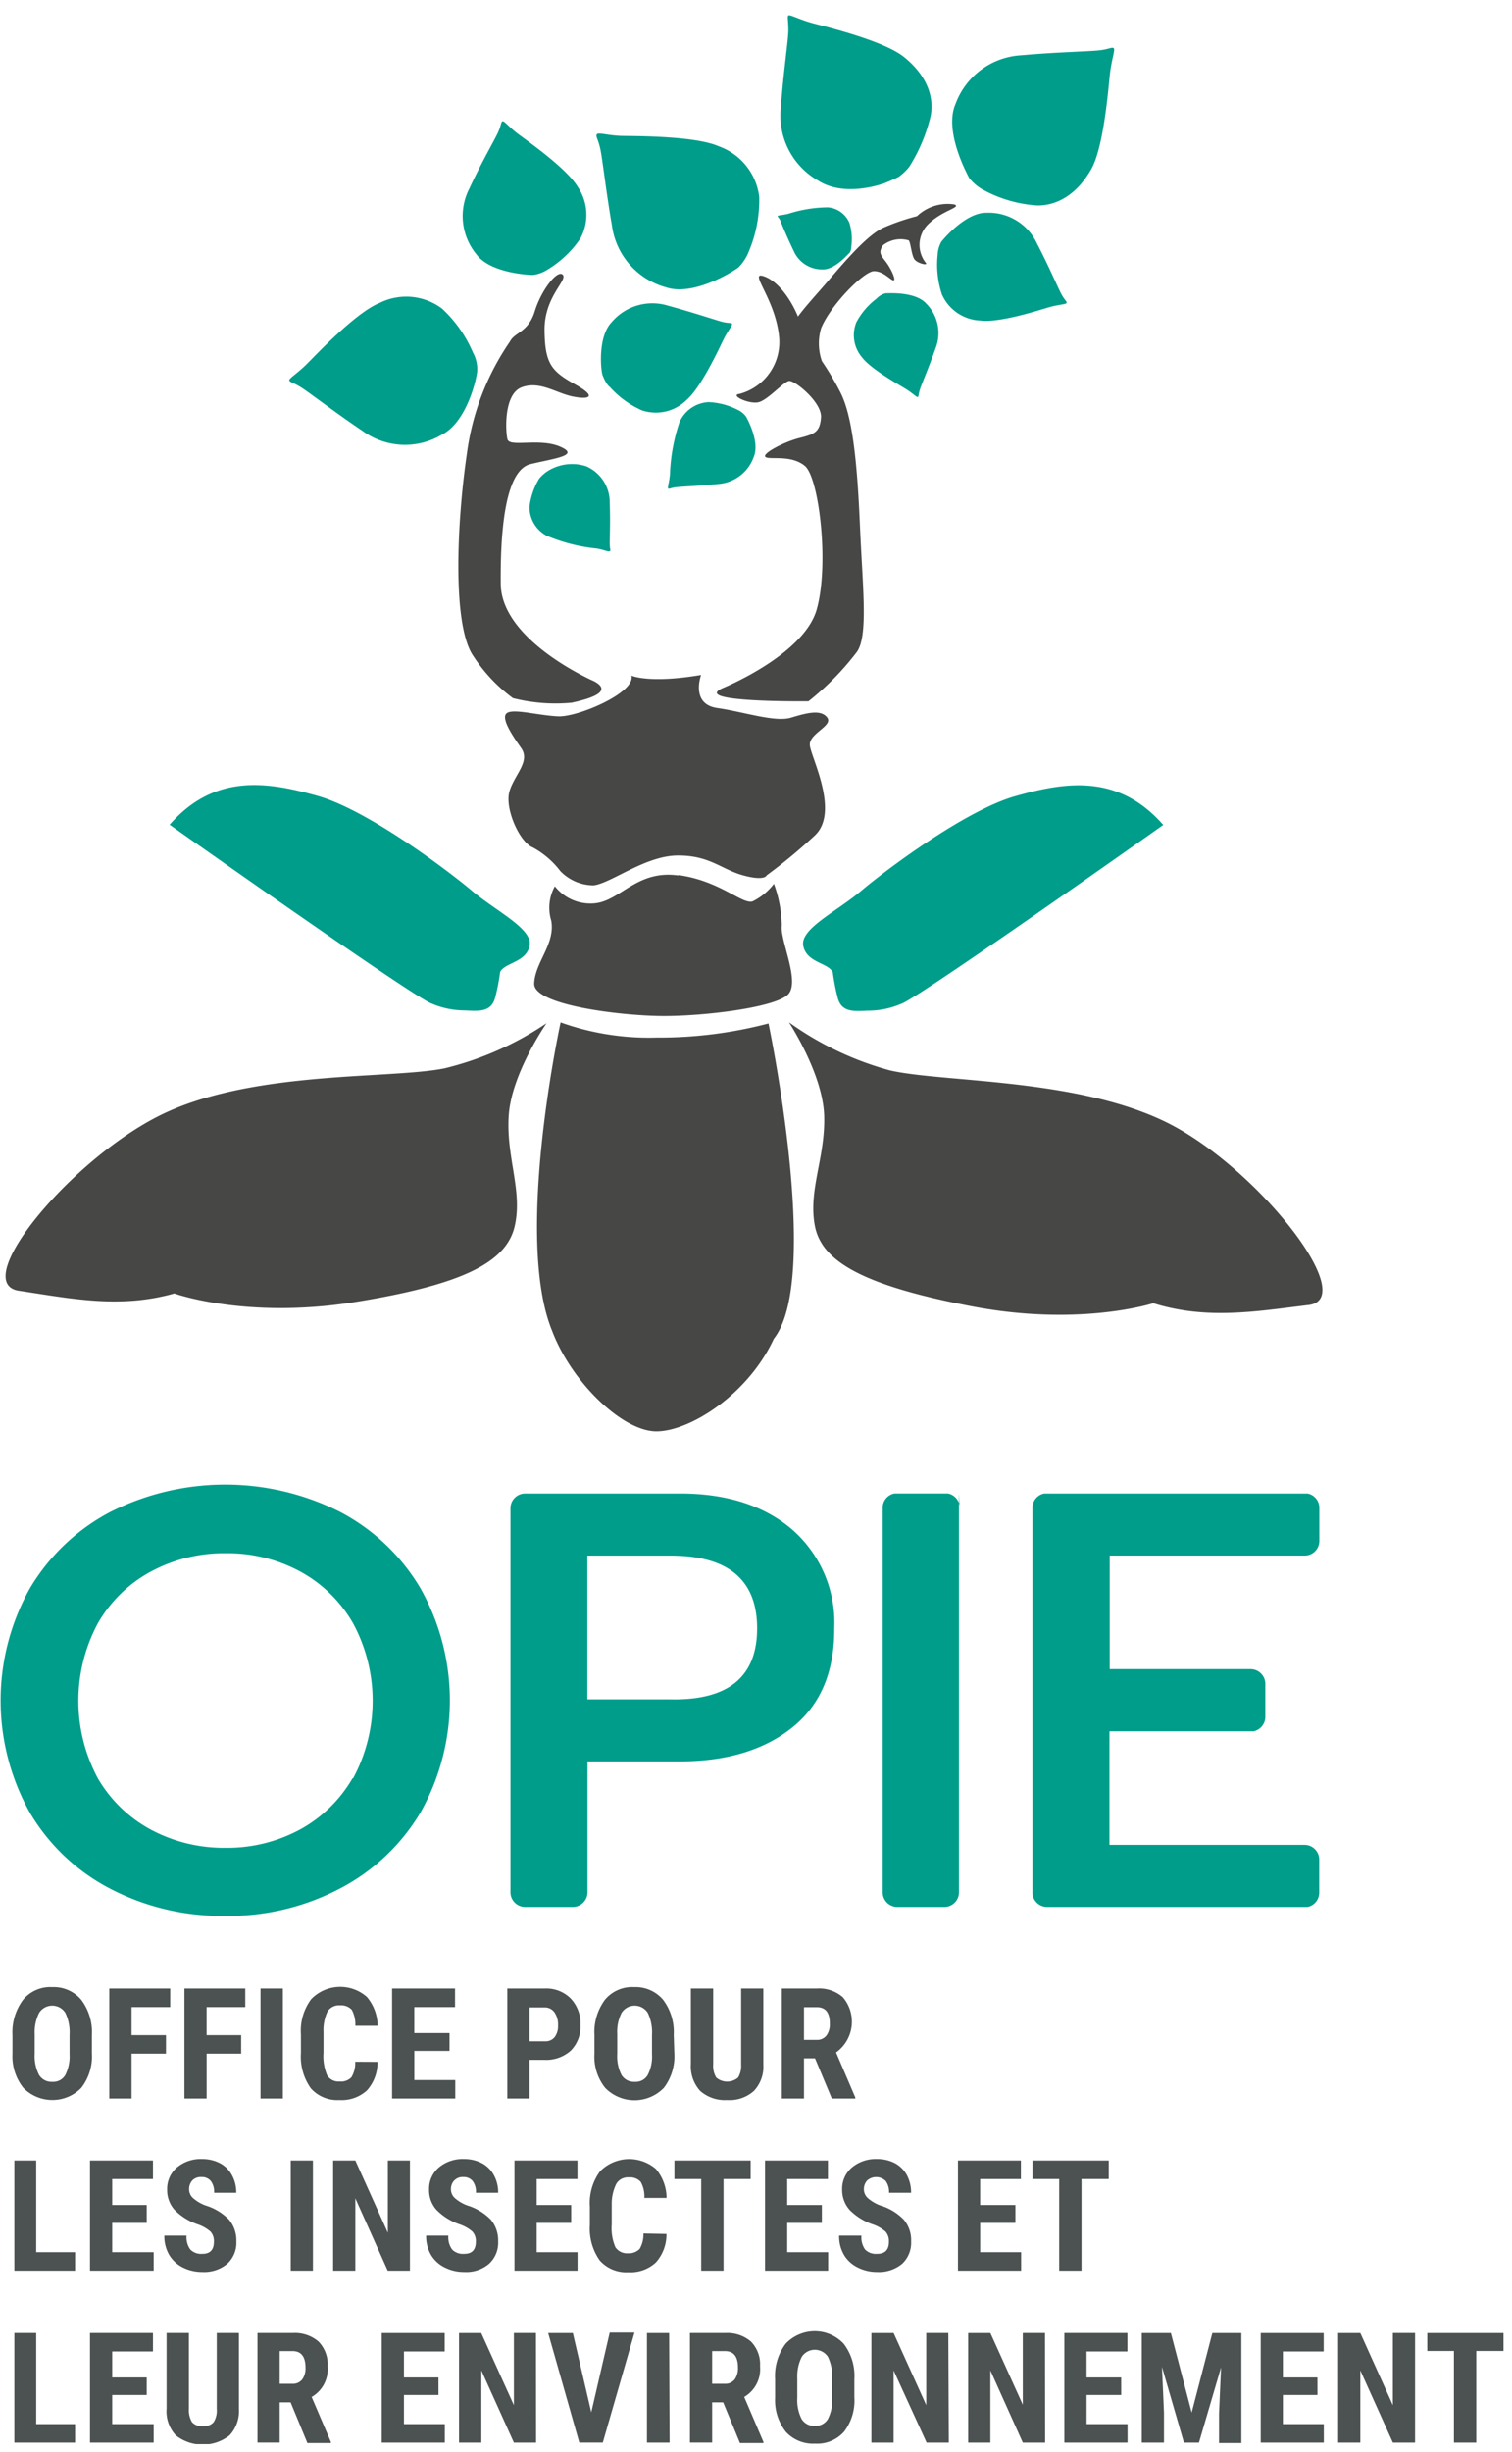
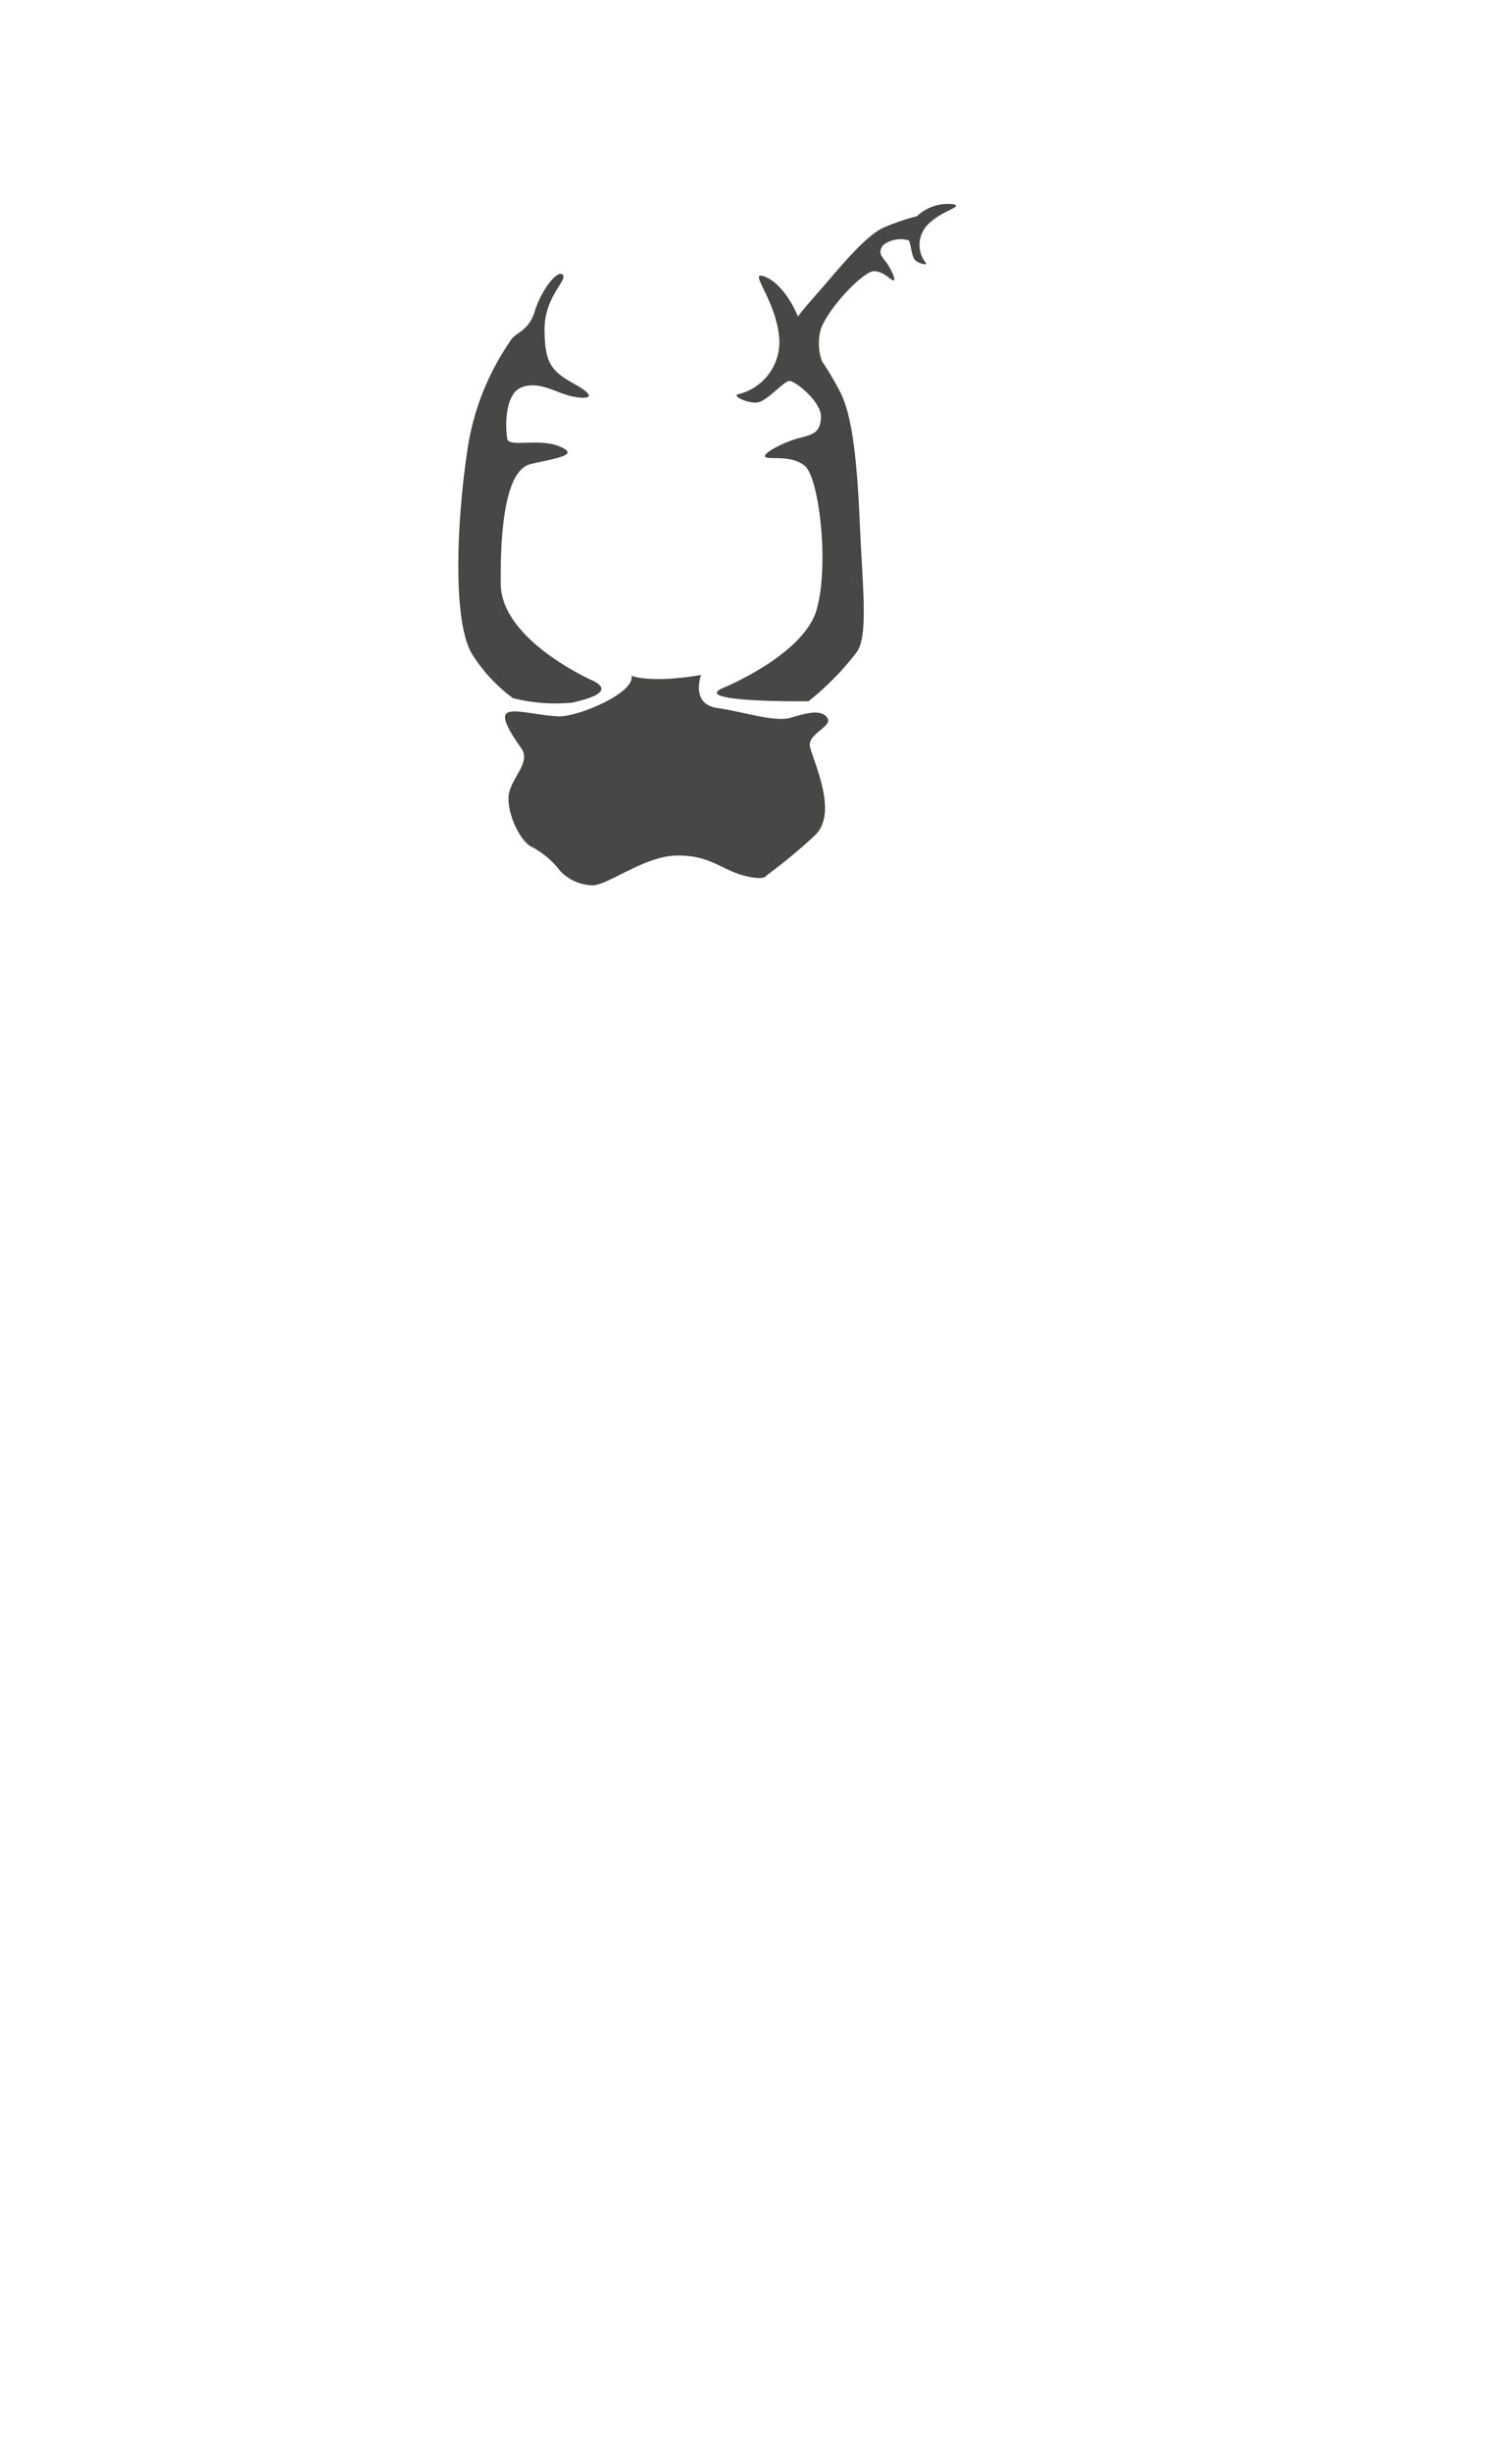
<svg xmlns="http://www.w3.org/2000/svg" width="79" height="128" fill="none" viewBox="0 0 79 128">
  <g clip-path="url(#a)">
-     <path fill="#009D8B" d="M41.97 49.389c.184.877 1.294.871 1.54 1.368q.084.648.245 1.283c.19.816.816.76 1.577.724a4.4 4.4 0 0 0 1.768-.362c.914-.313 13.678-9.334 13.678-9.334-2.362-2.694-5.124-2.24-7.732-1.503-2.608.736-6.812 3.89-8.07 4.958s-3.197 1.97-3.006 2.866m-17.661 3.363c.76.036 1.386.091 1.577-.725q.16-.633.245-1.282c.246-.497 1.356-.491 1.54-1.369.184-.877-1.748-1.804-3.006-2.865s-5.456-4.222-8.064-4.959-5.376-1.19-7.738 1.504c0 0 12.764 9.02 13.678 9.333a4.4 4.4 0 0 0 1.767.362" />
    <path fill="#474746" d="M26.8 36.447a9.1 9.1 0 0 0 3.068.239c1.123-.24 2.13-.614 1.166-1.123 0 0-4.848-2.099-4.872-5.087-.025-2.989.276-5.94 1.558-6.247s2.615-.454 1.535-.915c-1.08-.46-2.64.055-2.743-.386-.105-.442-.19-2.357.742-2.707.933-.35 1.78.283 2.614.467.835.184 1.424.074.19-.614s-1.589-1.068-1.607-2.829 1.227-2.62.95-2.902c-.275-.283-1.122.803-1.46 1.908s-1.055 1.092-1.294 1.577A13.4 13.4 0 0 0 24.4 23.64c-.534 3.614-.786 9.045.343 10.628a8.4 8.4 0 0 0 2.056 2.179m15.441.165a14.4 14.4 0 0 0 2.521-2.565c.614-.822.307-3.4.172-6.535s-.356-5.677-1.006-6.99a15 15 0 0 0-.982-1.663 2.77 2.77 0 0 1-.043-1.724c.503-1.227 2.234-2.964 2.75-2.976.515-.013.89.49 1.036.478.148-.012-.153-.65-.423-.994s-.368-.479-.129-.84a1.5 1.5 0 0 1 1.344-.252c.104.123.141.755.295.982.153.227.785.368.576.165a1.51 1.51 0 0 1 .117-1.963c.749-.761 1.804-.909 1.393-1.062a2.33 2.33 0 0 0-1.951.614q-.916.233-1.78.613c-.712.338-1.65 1.344-2.743 2.627-.675.792-1.307 1.467-1.694 2-.478-1.141-1.19-1.92-1.804-2.11-.785-.252.614 1.178.816 3.147a2.8 2.8 0 0 1-2.068 3.001c-.54.062.54.577 1.031.424.491-.154 1.264-1.044 1.553-1.099s1.73 1.11 1.675 1.903c-.055.791-.368.877-1.154 1.08-.785.202-1.945.81-1.749.981.197.172 1.326-.14 2.062.473.737.614 1.283 5.142.614 7.499S37.815 35.9 37.815 35.9c-1.915.785 4.424.711 4.424.711" />
    <path fill="#474746" d="M29.169 37.398c-1.031-.043-2.283-.405-2.663-.184-.38.22.227 1.135.724 1.84s-.362 1.394-.614 2.271c-.252.878.522 2.645 1.227 2.921a4.5 4.5 0 0 1 1.43 1.228 2.42 2.42 0 0 0 1.743.748c.927-.116 2.7-1.546 4.382-1.558 1.68-.013 2.288.724 3.43 1.037 1.141.313 1.227 0 1.227 0a28 28 0 0 0 2.528-2.093c1.29-1.227-.208-4.068-.27-4.694-.061-.626 1.228-1.013.909-1.449-.32-.435-1.038-.257-1.884 0-.847.258-2.455-.3-3.866-.503-1.412-.202-.841-1.724-.841-1.724-2.712.46-3.64.037-3.64.037.228.883-2.791 2.166-3.822 2.123" />
-     <path fill="#474746" d="M35.446 45.707c-2.178-.307-3.025 1.331-4.381 1.454a2.37 2.37 0 0 1-2.075-.89 2.3 2.3 0 0 0-.19 1.786c.227 1.227-.847 2.178-.89 3.29-.043 1.11 4.364 1.662 6.585 1.693 2.222.03 6.137-.448 6.713-1.16s-.466-2.817-.362-3.565a6.6 6.6 0 0 0-.41-2.173c-.295.387-.675.7-1.111.915-.54.178-1.694-1.068-3.867-1.369M26.58 58.244c.134-2.185 1.975-4.824 1.975-4.824a16.4 16.4 0 0 1-5.339 2.357c-2.773.558-9.75.11-14.525 2.295-4.774 2.185-10.39 8.916-7.701 9.315 2.688.4 5.265.951 8.118.141 0 0 3.787 1.363 9.475.442 5.689-.92 7.886-2.105 8.31-3.958.423-1.853-.455-3.578-.314-5.768m34.371.35c-4.713-2.32-11.703-2.075-14.458-2.713a16.4 16.4 0 0 1-5.271-2.51s1.773 2.688 1.84 4.879-.846 3.89-.484 5.756c.362 1.865 2.534 3.105 8.192 4.191 5.658 1.087 9.487-.16 9.487-.16 2.823.884 5.425.418 8.119.093s-2.712-7.21-7.425-9.536M34.268 54.17a13.7 13.7 0 0 1-4.977-.793s-2.454 11.218-.442 16.109c1.02 2.688 3.682 5.24 5.444 5.24 1.76 0 4.792-1.926 6.136-4.829 2.516-3.185-.276-16.464-.276-16.464-1.92.504-3.9.751-5.885.736" />
-     <path fill="#009D8B" d="M50.635 9.286c-.136-.258-1.32-2.455-.712-3.854a3.89 3.89 0 0 1 3.448-2.546c1.841-.166 3.547-.197 4.069-.258s.657-.184.749-.11c.092.073-.117.613-.197 1.337s-.313 3.793-.97 4.965c-.656 1.172-1.638 1.908-2.81 1.908a6.8 6.8 0 0 1-2.792-.791 2.35 2.35 0 0 1-.785-.65m-3.125-.584a8.7 8.7 0 0 0 1.118-2.663c.208-1.148-.35-2.228-1.4-3.068-1.049-.841-4.013-1.56-4.743-1.755-.73-.197-1.227-.48-1.295-.405-.067.073 0 .233 0 .754 0 .522-.264 2.222-.393 4.057a3.9 3.9 0 0 0 1.958 3.81c1.282.823 3.068.264 3.412.148q.405-.153.791-.35.313-.226.553-.528m-8.929 5.259c-.233.184-2.338 1.528-3.786 1.037a3.88 3.88 0 0 1-2.823-3.221c-.32-1.841-.497-3.51-.614-4.026-.116-.515-.245-.614-.178-.736.068-.123.614.067 1.35.08s3.811 0 5.032.546a3.21 3.21 0 0 1 2.105 2.638 6.9 6.9 0 0 1-.546 2.854c-.12.31-.305.592-.54.828m10.604-1.344c.135-.165 1.283-1.54 2.375-1.51a2.78 2.78 0 0 1 2.62 1.608c.614 1.173 1.093 2.302 1.27 2.633.179.331.301.387.277.466-.025.08-.424.08-.945.234-.522.153-2.571.816-3.56.687a2.3 2.3 0 0 1-2.006-1.356 4.9 4.9 0 0 1-.227-2.074 1.54 1.54 0 0 1 .196-.688m-17.704 6.965c-.08-.196-.276-1.982.479-2.767a2.79 2.79 0 0 1 2.958-.853c1.27.343 2.454.742 2.798.834s.491.037.528.11-.221.363-.46.854c-.24.49-1.154 2.454-1.89 3.099a2.29 2.29 0 0 1-2.357.564 4.95 4.95 0 0 1-1.681-1.227s-.172-.092-.375-.614m-3.639-5.228c-.233 0-2.246-.098-2.964-1.092a3.14 3.14 0 0 1-.344-3.443c.614-1.331 1.32-2.534 1.492-2.92s.14-.535.233-.565c.092-.031.356.325.847.687.49.362 2.497 1.773 3.068 2.718a2.59 2.59 0 0 1 .147 2.713 5.5 5.5 0 0 1-1.7 1.614 1.84 1.84 0 0 1-.779.288m-2.909 4.995c0 .289-.503 2.657-1.84 3.339a3.755 3.755 0 0 1-4.15-.19c-1.472-.989-2.785-2.007-3.215-2.277s-.613-.264-.613-.375.448-.368.963-.89c.516-.521 2.547-2.663 3.756-3.141a3.11 3.11 0 0 1 3.258.294 6.7 6.7 0 0 1 1.62 2.301c.158.287.235.612.221.94m19.416-6.113c-.091.08-.766.865-1.392.829a1.61 1.61 0 0 1-1.491-.97 26 26 0 0 1-.682-1.54c-.067-.19-.171-.234-.153-.277.018-.042.24-.042.546-.116a7 7 0 0 1 2.068-.338 1.33 1.33 0 0 1 1.136.817c.12.397.154.816.098 1.227 0 0 0 .264-.13.368M28.702 24.542a2.4 2.4 0 0 1 1.927-.197 2.04 2.04 0 0 1 1.227 1.884c.037.97 0 1.841 0 2.148s.08.35 0 .399-.3-.08-.693-.141a9 9 0 0 1-2.583-.657 1.69 1.69 0 0 1-.915-1.528 3.7 3.7 0 0 1 .497-1.448 1.9 1.9 0 0 1 .54-.46m10.267-2.805c.085.135.736 1.338.417 2.105a2.13 2.13 0 0 1-1.841 1.424c-1 .104-1.94.135-2.228.172s-.356.104-.405.067.056-.325.092-.736c.033-.928.2-1.845.497-2.725a1.76 1.76 0 0 1 1.522-1.05 3.7 3.7 0 0 1 1.54.412c.16.077.299.19.406.331m7.296-6.425c.166 0 1.553-.098 2.124.534a2.17 2.17 0 0 1 .49 2.345c-.337.969-.718 1.84-.81 2.129s-.061.374-.116.405c-.056.03-.27-.197-.614-.411-.343-.215-1.84-1.044-2.295-1.651a1.79 1.79 0 0 1-.3-1.841c.257-.48.615-.898 1.049-1.227a1 1 0 0 1 .472-.283M21.964 82.913a10.6 10.6 0 0 0-4.21-3.989 13.35 13.35 0 0 0-11.972 0 10.64 10.64 0 0 0-4.216 3.989 11.99 11.99 0 0 0 0 11.733 10.5 10.5 0 0 0 4.216 3.97 12.66 12.66 0 0 0 6.002 1.406 12.5 12.5 0 0 0 5.97-1.424 10.6 10.6 0 0 0 4.21-3.964 11.92 11.92 0 0 0 0-11.721m-3.547 9.929a7.1 7.1 0 0 1-2.773 2.688 8 8 0 0 1-3.86.939 8.1 8.1 0 0 1-3.885-.94 7.1 7.1 0 0 1-2.786-2.687 8.55 8.55 0 0 1 0-8.094 7.05 7.05 0 0 1 2.768-2.7 8.06 8.06 0 0 1 3.915-.958 8 8 0 0 1 3.897.958 7.1 7.1 0 0 1 2.755 2.7 8.52 8.52 0 0 1 0 8.094zM41.386 79.85q-2.202-1.877-5.848-1.877h-8.1a.767.767 0 0 0-.767.767v20.048a.767.767 0 0 0 .767.767h2.485a.773.773 0 0 0 .774-.767v-6.83h4.81q3.682 0 5.892-1.773 2.209-1.774 2.19-5.173a6.45 6.45 0 0 0-2.203-5.161m-6.357 8.868H30.69v-7.505h4.339q4.53 0 4.529 3.799 0 3.798-4.53 3.706m15.115-9.997a.76.76 0 0 0-.613-.75h-2.8a.755.755 0 0 0-.613.75v20.066a.767.767 0 0 0 .767.767h2.454a.767.767 0 0 0 .767-.767V77.973zm18.171-.749H54.556a.76.76 0 0 0-.614.749v20.066a.765.765 0 0 0 .773.767h13.599a.76.76 0 0 0 .613-.748v-1.725a.767.767 0 0 0-.767-.767H57.968v-5.928h7.53a.774.774 0 0 0 .613-.755v-1.724a.773.773 0 0 0-.767-.767H57.98v-5.928h10.187a.767.767 0 0 0 .766-.767v-1.724a.76.76 0 0 0-.62-.75" />
-     <path fill="#4C5151" d="M4.8 107.201a2.66 2.66 0 0 1-.552 1.798 2.1 2.1 0 0 1-1.515.637 2.13 2.13 0 0 1-1.516-.637 2.64 2.64 0 0 1-.565-1.773v-.982a2.83 2.83 0 0 1 .553-1.841 1.85 1.85 0 0 1 1.521-.663 1.89 1.89 0 0 1 1.51.651c.4.527.6 1.18.565 1.841zm-1.165-.963a2.36 2.36 0 0 0-.221-1.154.81.81 0 0 0-.685-.376.81.81 0 0 0-.684.376 2.24 2.24 0 0 0-.233 1.111v1.019c-.025.383.053.767.227 1.11a.76.76 0 0 0 .694.362.73.73 0 0 0 .675-.349c.17-.336.248-.711.227-1.087zm5.037.976H6.874v2.344H5.71v-5.744h3.184v.97h-2.02v1.466h1.798zm3.928 0h-1.804v2.344h-1.16v-5.744h3.179v.97h-2.02v1.466H12.6zm2.178 2.344h-1.166v-5.744h1.166zm4.947-1.915a2.17 2.17 0 0 1-.553 1.491 1.96 1.96 0 0 1-1.442.504 1.85 1.85 0 0 1-1.491-.614 2.86 2.86 0 0 1-.516-1.841v-.97a2.76 2.76 0 0 1 .534-1.84 2.107 2.107 0 0 1 2.915-.117c.355.421.552.953.559 1.503h-1.166a1.6 1.6 0 0 0-.184-.834.76.76 0 0 0-.614-.233.71.71 0 0 0-.657.325 2.3 2.3 0 0 0-.208 1.074v1.08c-.03.402.035.806.19 1.178a.7.7 0 0 0 .657.319.7.7 0 0 0 .332-.041.74.74 0 0 0 .281-.18c.145-.244.213-.526.197-.81zm3.761-.571h-1.84v1.522h2.14v.964h-3.3v-5.744h3.289v.97h-2.13v1.356h1.841zm4.179.467v2.019h-1.16v-5.744h1.958a1.8 1.8 0 0 1 1.362.528 1.9 1.9 0 0 1 .503 1.374 1.78 1.78 0 0 1-.497 1.332 1.93 1.93 0 0 1-1.393.491zm0-.97h.798a.61.61 0 0 0 .515-.214.95.95 0 0 0 .178-.614 1.12 1.12 0 0 0-.184-.681.61.61 0 0 0-.497-.258h-.81zm7.567.632a2.7 2.7 0 0 1-.546 1.798 2.137 2.137 0 0 1-3.069 0 2.6 2.6 0 0 1-.558-1.773v-.982a2.83 2.83 0 0 1 .546-1.841 1.85 1.85 0 0 1 1.522-.663 1.89 1.89 0 0 1 1.51.651c.4.527.6 1.18.564 1.841zm-1.166-.963a2.36 2.36 0 0 0-.221-1.154.813.813 0 0 0-1.075-.276.8.8 0 0 0-.294.276 2.2 2.2 0 0 0-.227 1.111v1.019c-.026.383.05.766.221 1.11a.76.76 0 0 0 .694.362.73.73 0 0 0 .675-.349 2.1 2.1 0 0 0 .227-1.087zm5.817-2.424v3.976a1.84 1.84 0 0 1-.497 1.375 1.9 1.9 0 0 1-1.393.473 1.95 1.95 0 0 1-1.412-.479 1.9 1.9 0 0 1-.484-1.393v-3.952h1.166v3.952c-.02.244.035.488.16.699a.88.88 0 0 0 1.14 0 1.17 1.17 0 0 0 .16-.675v-3.976zm2.7 3.645h-.576v2.099h-1.16v-5.744h1.84c.493-.031.977.132 1.35.454a1.97 1.97 0 0 1-.355 2.884l1.006 2.351v.055h-1.227zm-.576-.963h.656a.61.61 0 0 0 .522-.234c.122-.18.182-.395.171-.613 0-.577-.22-.859-.675-.859h-.674zM1.891 117.578h2.032v.964H.75v-5.75h1.141zm5.775-1.528H5.862v1.528h2.166v.964H4.702v-5.75h3.29v.969h-2.13v1.357h1.804zm3.51.982a.73.73 0 0 0-.178-.528 2 2 0 0 0-.656-.374 3.1 3.1 0 0 1-1.228-.767 1.53 1.53 0 0 1-.38-1.043 1.46 1.46 0 0 1 .515-1.166 1.93 1.93 0 0 1 1.307-.436c.329-.005.654.07.945.221.26.14.474.354.614.614.156.283.234.603.227.926h-1.154a.94.94 0 0 0-.171-.613.6.6 0 0 0-.491-.209.62.62 0 0 0-.479.178.68.68 0 0 0-.166.485c.006.16.074.312.19.423.197.174.423.309.67.399.465.14.887.395 1.227.743.26.317.395.719.38 1.129a1.48 1.48 0 0 1-.478 1.172 1.88 1.88 0 0 1-1.295.423 2.24 2.24 0 0 1-1.019-.233 1.74 1.74 0 0 1-.712-.65 1.93 1.93 0 0 1-.257-1.013h1.16a1.08 1.08 0 0 0 .196.724.78.78 0 0 0 .613.227q.62.013.62-.632m5.174 1.51h-1.16v-5.75h1.16zm5.068 0h-1.16l-1.693-3.774v3.774h-1.16v-5.75h1.16l1.7 3.774v-3.774h1.153zm3.443-1.51a.73.73 0 0 0-.178-.528 2 2 0 0 0-.657-.374 3.1 3.1 0 0 1-1.227-.767 1.53 1.53 0 0 1-.38-1.043 1.46 1.46 0 0 1 .515-1.166 1.93 1.93 0 0 1 1.307-.436c.329-.005.653.07.945.221.26.14.474.354.614.614.156.283.234.603.227.926h-1.16a.94.94 0 0 0-.172-.613.6.6 0 0 0-.49-.209.6.6 0 0 0-.608.403.7.7 0 0 0-.037.26c.006.16.074.312.19.423.196.174.423.309.67.399.464.14.887.395 1.226.743.26.317.396.719.381 1.129a1.48 1.48 0 0 1-.479 1.172 1.84 1.84 0 0 1-1.294.423 2.2 2.2 0 0 1-1.013-.233 1.7 1.7 0 0 1-.718-.65 1.93 1.93 0 0 1-.258-1.013h1.16a1.08 1.08 0 0 0 .197.724.78.78 0 0 0 .613.227q.626.013.626-.632m4.983-.982H28.04v1.528h2.135v.964H26.88v-5.75h3.29v.969h-2.13v1.357h1.804zm4.976.577a2.17 2.17 0 0 1-.552 1.485 1.94 1.94 0 0 1-1.436.51 1.85 1.85 0 0 1-1.497-.614 2.86 2.86 0 0 1-.516-1.841v-.97a2.78 2.78 0 0 1 .534-1.841 2.14 2.14 0 0 1 2.921-.116c.354.424.55.957.552 1.509h-1.16a1.54 1.54 0 0 0-.19-.84.74.74 0 0 0-.614-.233.7.7 0 0 0-.656.325 2.3 2.3 0 0 0-.245 1.049v1.086a2.5 2.5 0 0 0 .19 1.178.72.72 0 0 0 .656.32.78.78 0 0 0 .614-.227 1.5 1.5 0 0 0 .197-.804zm4.4-2.866h-1.417v4.781h-1.166v-4.781h-1.4v-.969h3.983zm3.72 2.289h-1.81v1.528h2.14v.964h-3.3v-5.75h3.288v.969H41.13v1.357h1.81zm3.503.982a.73.73 0 0 0-.178-.528 2 2 0 0 0-.656-.374 3.1 3.1 0 0 1-1.227-.767A1.56 1.56 0 0 1 44 114.32a1.46 1.46 0 0 1 .516-1.166 1.93 1.93 0 0 1 1.306-.436c.33-.006.654.07.946.221.258.143.47.355.613.614.15.285.226.604.221.926H46.45a.97.97 0 0 0-.171-.613.71.71 0 0 0-.97-.031.66.66 0 0 0-.172.485c.006.16.074.312.19.423.196.174.423.309.67.399.465.138.888.394 1.227.743.262.316.398.718.38 1.129a1.5 1.5 0 0 1-.472 1.172c-.366.298-.83.449-1.301.423a2.2 2.2 0 0 1-1.013-.233 1.7 1.7 0 0 1-.718-.65 1.93 1.93 0 0 1-.258-1.013h1.166a1.1 1.1 0 0 0 .19.724.78.78 0 0 0 .614.227q.633.013.632-.632m6.608-.982h-1.84v1.528h2.14v.964h-3.3v-5.75h3.288v.969h-2.129v1.357h1.841zm4.878-2.289h-1.423v4.781h-1.166v-4.781h-1.393v-.969h3.983zM1.891 126.556h2.032v.964H.75v-5.72h1.141zm5.775-1.522H5.862v1.522h2.166v.964H4.702v-5.72h3.29v.964h-2.13v1.356h1.804zm4.817-3.234v3.977a1.85 1.85 0 0 1-.49 1.368 2.28 2.28 0 0 1-2.805 0 1.84 1.84 0 0 1-.485-1.393V121.8H9.87v3.952c-.018.244.038.488.16.7a.67.67 0 0 0 .57.208.65.65 0 0 0 .565-.208c.124-.205.18-.443.16-.681V121.8zm2.701 3.621h-.571v2.098h-1.16V121.8h1.841c.491-.032.976.129 1.35.448a1.7 1.7 0 0 1 .473 1.289 1.67 1.67 0 0 1-.835 1.601l1.006 2.351v.055h-1.227zm-.571-.97h.657a.62.62 0 0 0 .521-.227c.122-.18.183-.396.172-.614q-.002-.864-.675-.865h-.675zm8.297.583h-1.805v1.522h2.136v.964h-3.296v-5.72h3.29v.964h-2.13v1.356h1.804zm5.099 2.486h-1.16l-1.7-3.768v3.768h-1.166v-5.72h1.16l1.706 3.768V121.8h1.154zm2.884-1.578.964-4.166h1.294l-1.656 5.743h-1.228l-1.626-5.719h1.289zm4.093 1.578h-1.184v-5.72h1.16zm2.799-2.099h-.577v2.098h-1.16V121.8h1.84a1.9 1.9 0 0 1 1.35.448 1.7 1.7 0 0 1 .473 1.289 1.68 1.68 0 0 1-.828 1.601l1.006 2.351v.055h-1.227zm-.577-.97h.656a.62.62 0 0 0 .522-.227c.122-.18.182-.396.172-.614 0-.576-.221-.865-.675-.865h-.675zm7.431.712a2.67 2.67 0 0 1-.546 1.798 1.88 1.88 0 0 1-1.516.614 1.93 1.93 0 0 1-1.516-.614 2.66 2.66 0 0 1-.564-1.773v-.988a2.8 2.8 0 0 1 .552-1.841 2.1 2.1 0 0 1 1.516-.656 2.08 2.08 0 0 1 1.516.656c.4.527.598 1.18.558 1.841zm-1.16-.963a2.36 2.36 0 0 0-.22-1.154.82.82 0 0 0-1.074-.273.8.8 0 0 0-.295.273 2.25 2.25 0 0 0-.233 1.111v1.024a2.16 2.16 0 0 0 .227 1.111.76.76 0 0 0 .693.356.74.74 0 0 0 .675-.35 2.1 2.1 0 0 0 .227-1.08zm6.094 3.32h-1.16l-1.724-3.768v3.768h-1.16v-5.72h1.16l1.706 3.768V121.8h1.153zm5.032 0h-1.166l-1.694-3.768v3.768h-1.16v-5.72h1.16l1.694 3.744V121.8h1.16zm3.976-2.486h-1.81v1.522h2.142v.964H55.61v-5.72h3.296v.964H56.77v1.356h1.81zm2.596-3.234 1.086 4.155 1.08-4.155h1.516v5.744h-1.166v-1.552l.105-2.4-1.154 3.928h-.786l-1.147-3.952.104 2.399v1.553h-1.16v-5.72zm7.659 3.234H67.03v1.522h2.136v.964h-3.295v-5.72h3.289v.964h-2.13v1.356h1.804zm5.099 2.486h-1.16l-1.7-3.768v3.768h-1.16v-5.72h1.16l1.7 3.768V121.8h1.16zm4.621-4.781h-1.424v4.781h-1.166v-4.781h-1.393v-.939h3.983z" />
  </g>
  <defs>
    <clipPath id="a">
      <path fill="#fff" d="M.032.8h78.524v126.8H.032z" />
    </clipPath>
  </defs>
</svg>